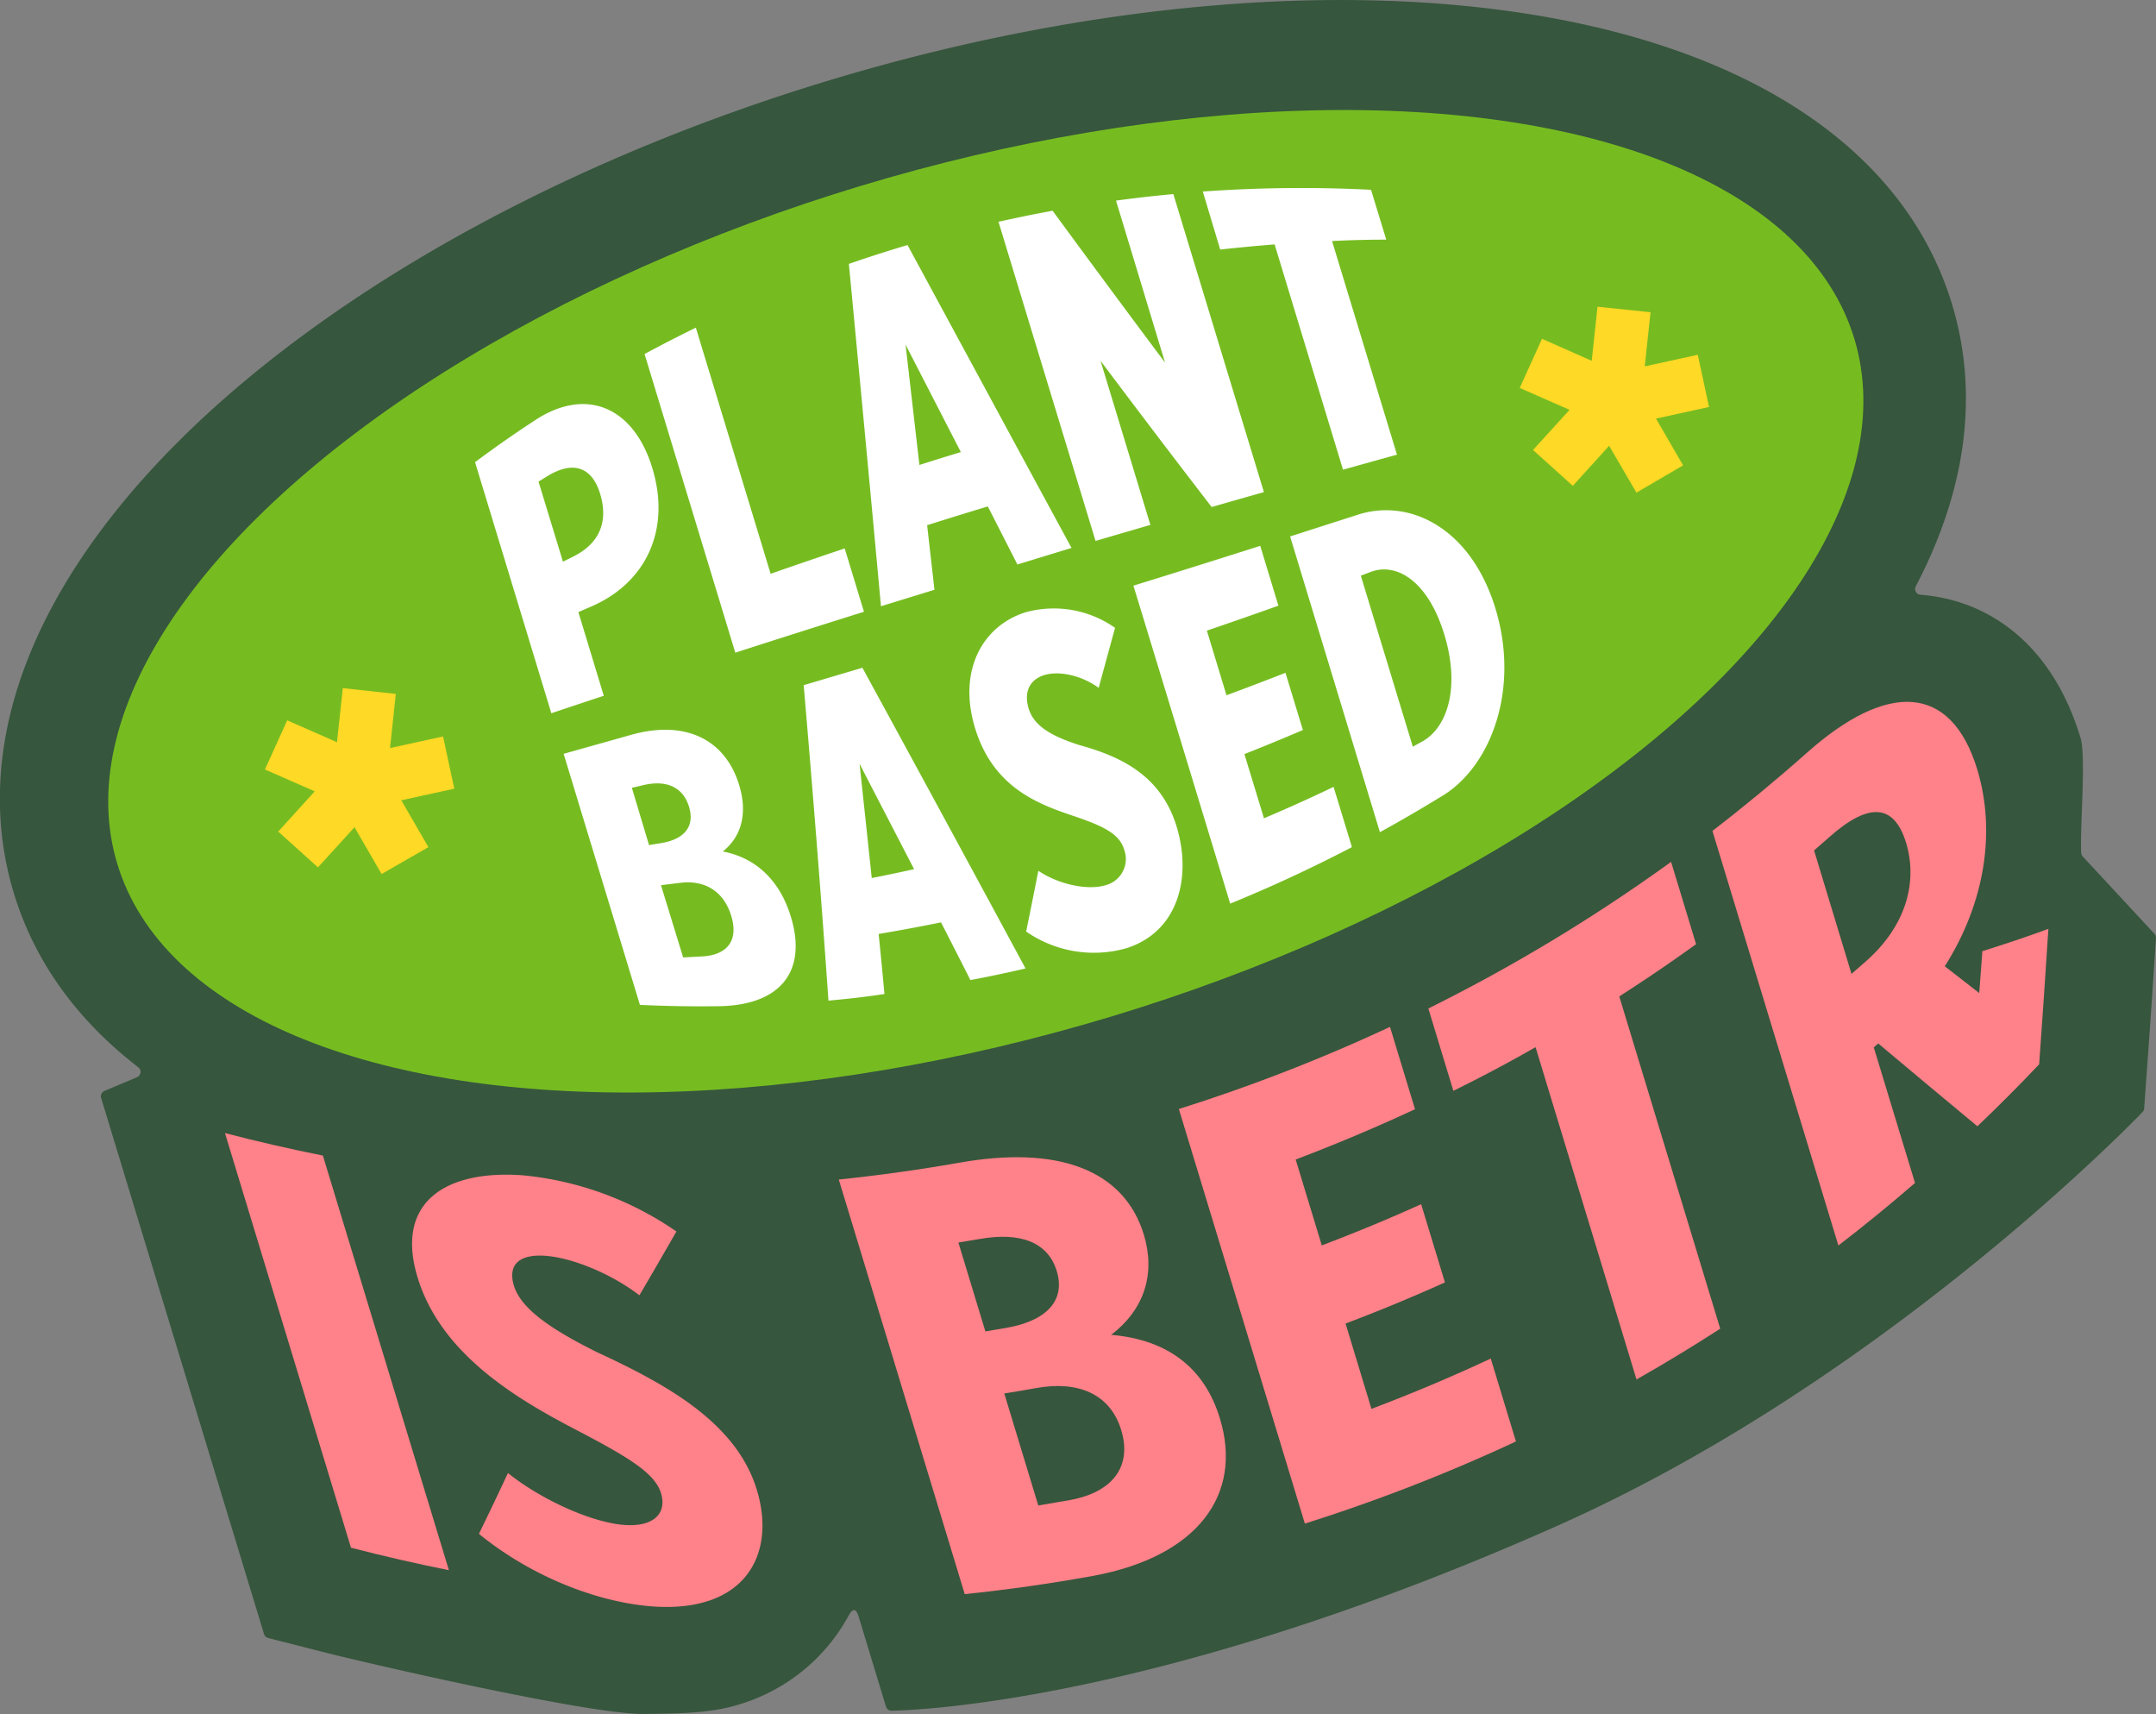
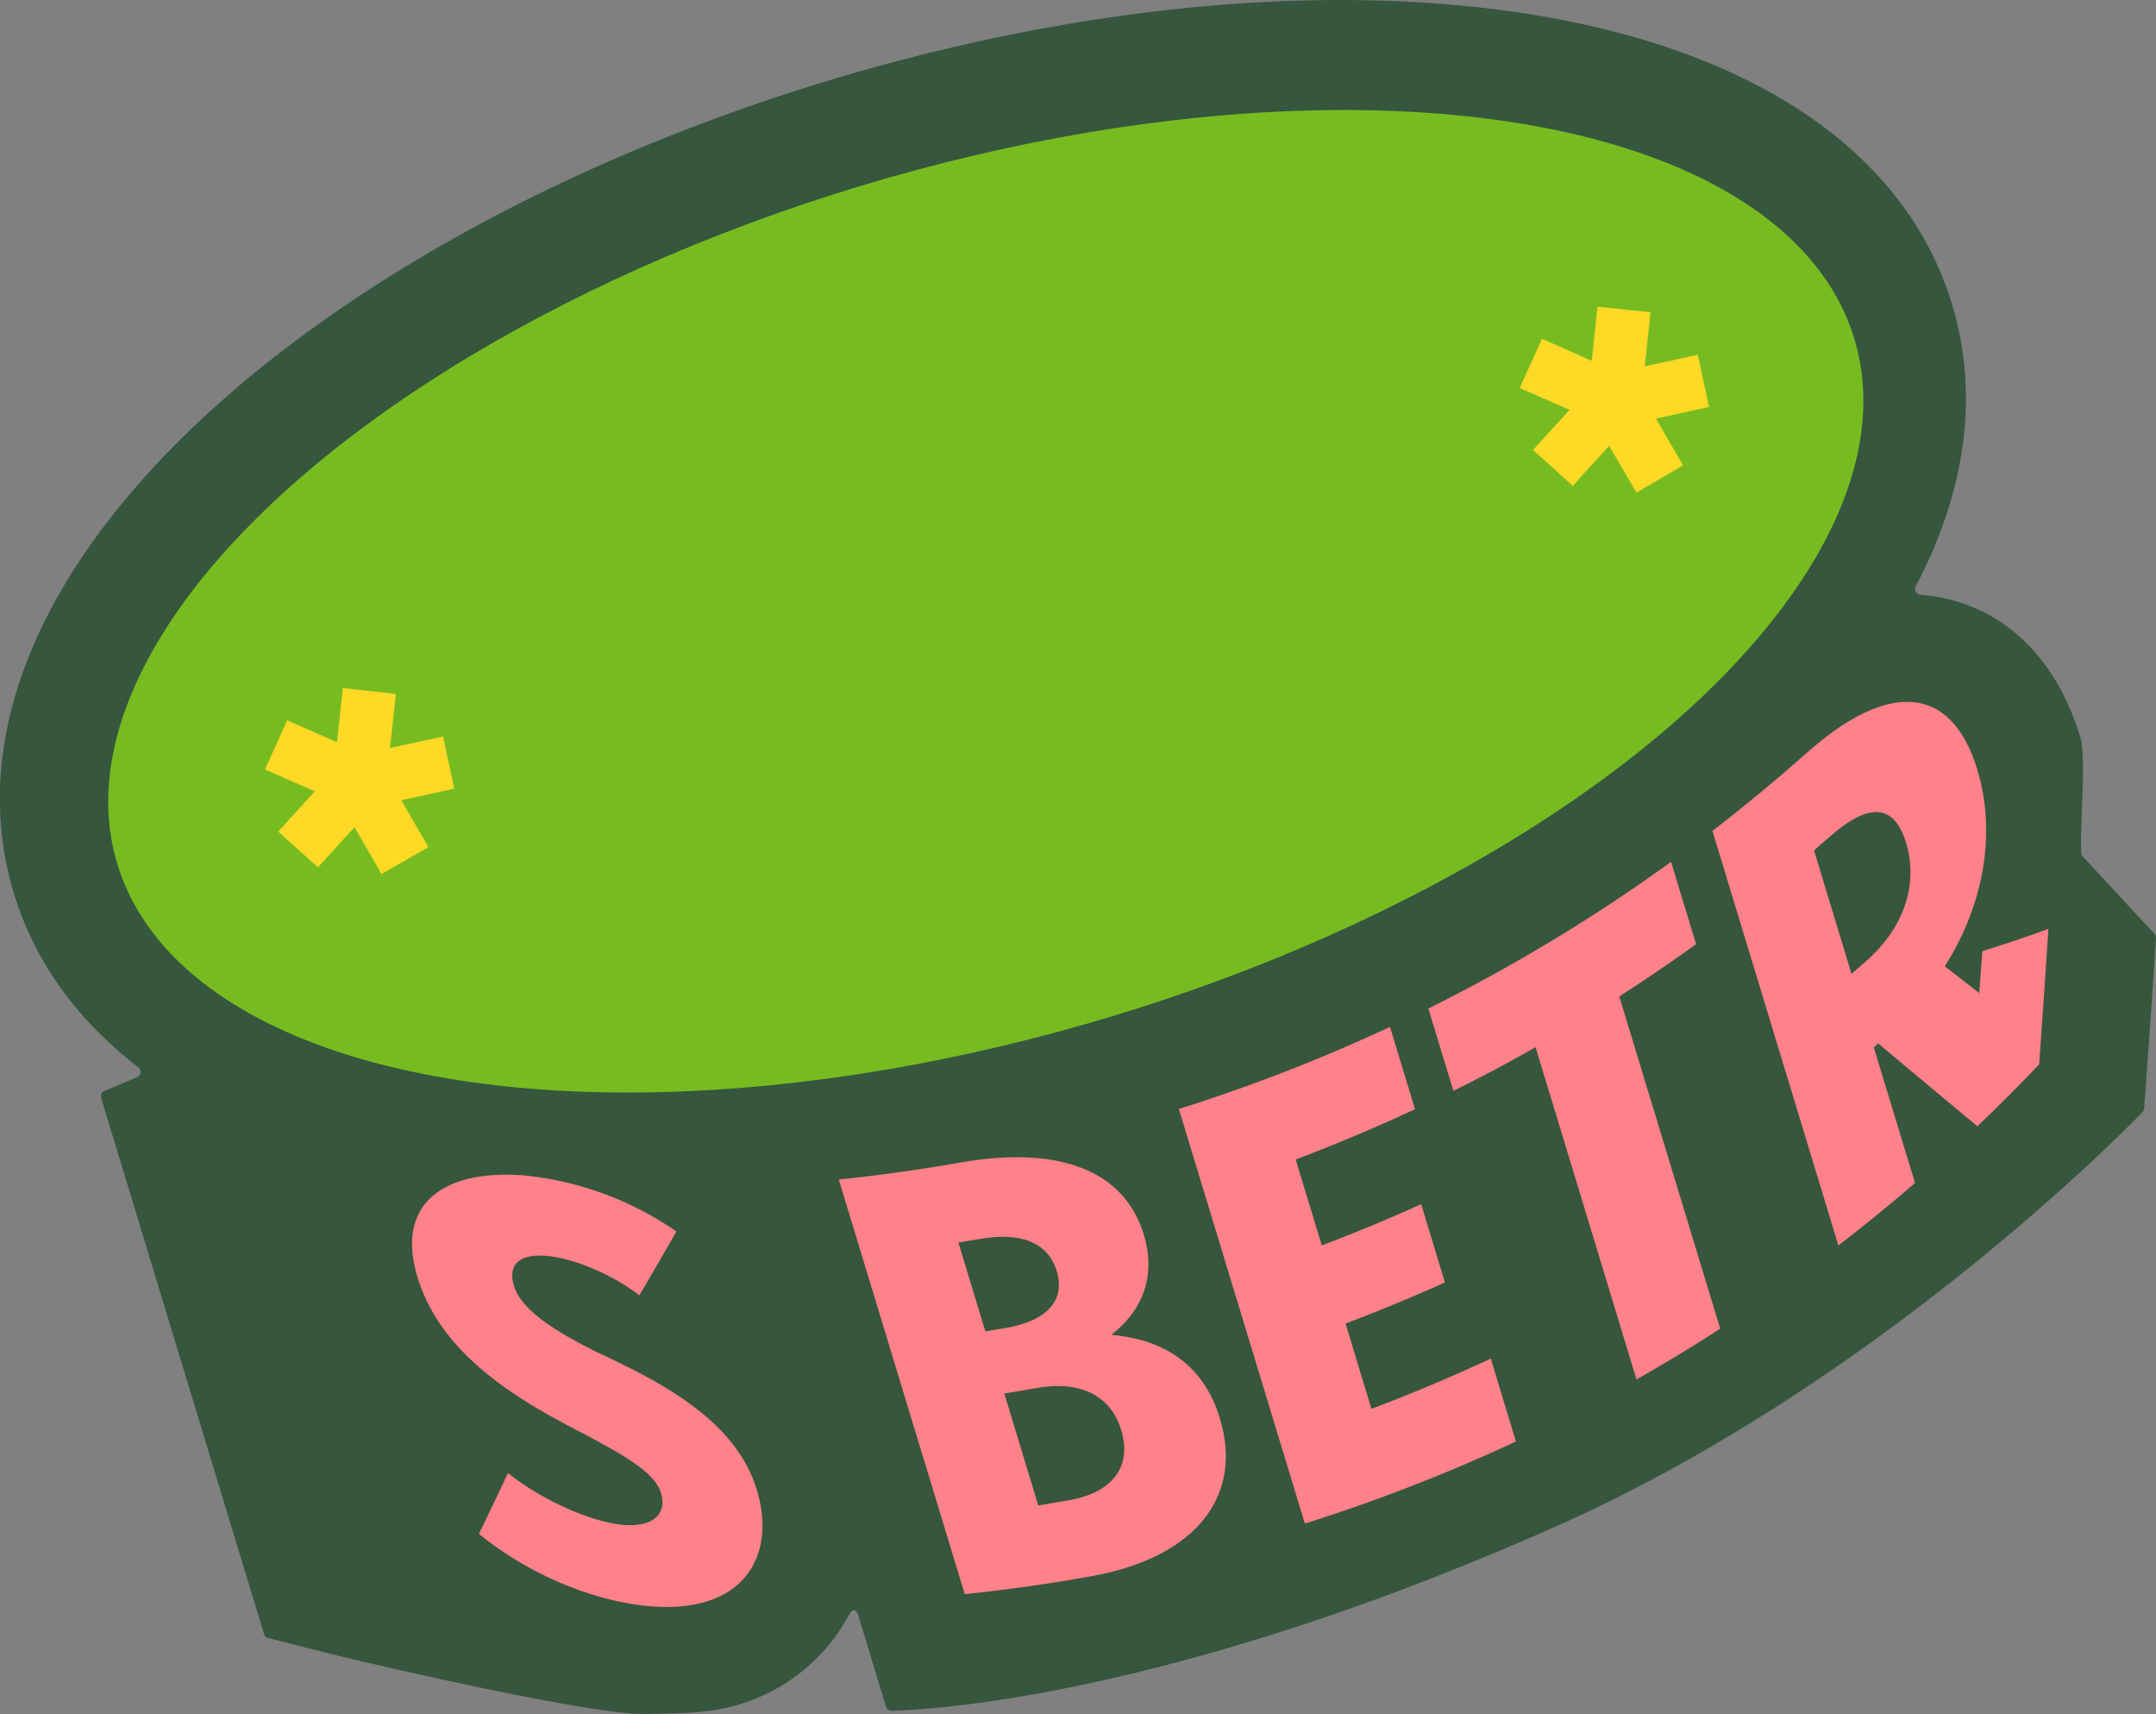
<svg xmlns="http://www.w3.org/2000/svg" width="371.65" height="295.39" viewBox="0 0 371.65 295.39">
  <rect x="0" y="0" width="371.65" height="295.39" fill="#808080" stroke="none" />
  <path d="M362.65,149.88a.93.93,0,0,1-.27-.61c-.26-3.94.87-16.57-.12-19.84-5-16.49-16.14-23.77-27.56-24.66a1,1,0,0,1-.83-1.48c8.68-16.56,10.93-33.13,6.23-48.62-8-26.29-34.29-44.1-74.05-50.15C231.08-.79,188.44,3.39,146,16.29s-80.22,33.16-106.32,57C10,100.46-1.95,129.89,6,156.18c3.58,11.81,10.9,21.87,21.43,30a1,1,0,0,1-.21,1.74l-5.57,2.35a1,1,0,0,0-.59,1.24l28.07,92.36a1,1,0,0,0,.72.69L59.43,287c5.93,1.54,45.65,10.78,55.19,10.65,5.87-.07,11.29-.09,16.17-1.57h0a31.87,31.87,0,0,0,19.11-15.37c.38-.72,1.15-1.77,1.72.12l4.72,15.54a1,1,0,0,0,1,.72c6.09-.13,47.84-2.11,114.75-31.88,54.68-24.33,97.21-67.52,100.86-71.29a1,1,0,0,0,.28-.63l.45-6.26c.56-7.68,1.09-15.44,1.58-23.08a1,1,0,0,0-.27-.76Z" transform="translate(-3.62 -2.27)" fill="#36563d" />
-   <path d="M64.12,269,42.4,197.54q8.41,2.19,16.88,3.88L81,272.87Q72.53,271.18,64.12,269Z" transform="translate(-3.62 -2.27)" fill="#ff8189" />
  <path d="M86.18,266.61q2.52-5.17,5-10.48c5.82,4.66,14.48,8.52,20,8.94,5,.4,7.46-1.9,6.38-5.47s-5.94-6.38-15.16-11.19c-10-5.25-22.83-12.91-26.8-26s5-18.59,18.26-17.58a55.87,55.87,0,0,1,26.36,9.67q-3.19,5.58-6.38,11c-5.07-3.88-11.71-6.45-16.1-6.8s-6.68,1.36-5.53,5.14,5.9,7.29,14.32,11.46c11.66,5.41,24,12,27.55,23.72,3.38,11.05-1.9,21.3-18.09,20.09C106.23,278.35,94.93,273.76,86.18,266.61Z" transform="translate(-3.62 -2.27)" fill="#ff8189" />
  <path d="M169.92,277l-21.71-71.45q10.35-1.08,20.59-2.87c17.18-3.09,28.59,1.17,32,12.38,2,6.62.19,12.81-5.64,17.25,10.11.88,16.2,6,18.75,14.42,4,13.09-3.81,23.79-21.84,27.12Q181.06,275.85,169.92,277Zm3.56-45.28,3.62-.61c7.22-1.27,10.17-4.91,8.68-9.79s-6.11-6.8-13.33-5.52l-3.62.61Zm9.12,30q2.75-.45,5.48-.94c7.32-1.34,10.73-5.76,8.81-12.07s-7.57-8.52-14.67-7.22c-1.83.33-3.65.64-5.48.93Z" transform="translate(-3.62 -2.27)" fill="#ff8189" />
  <path d="M228.55,264.84l-21.72-71.45a297.86,297.86,0,0,0,36.4-14.15l4.31,14.19q-10.12,4.71-20.57,8.67l4.5,14.8q8.67-3.28,17.13-7.1l4.1,13.48q-8.46,3.81-17.13,7.09l4.46,14.7q10.44-3.94,20.57-8.67l4.34,14.29A298.35,298.35,0,0,1,228.55,264.84Z" transform="translate(-3.62 -2.27)" fill="#ff8189" />
  <path d="M285.72,240l-17.4-57.26q-7,4-14.17,7.52-2.16-7.1-4.31-14.19a295.77,295.77,0,0,0,41.84-25.27q2.16,7.09,4.31,14.19-6.51,4.69-13.24,9l17.4,57.26Q293.06,235.84,285.72,240Z" transform="translate(-3.62 -2.27)" fill="#ff8189" />
  <path d="M345.34,166.19q5.79-1.8,11.38-3.84-.75,11.73-1.59,23.34-5.2,5.49-10.65,10.68-8.44-7-17.09-14.27l-.77.67,7.11,23.37q-6.47,5.6-13.21,10.78l-21.71-71.45q8.29-6.39,16.19-13.39c13.89-12.39,24.92-12.07,29.46,2.79,3.27,10.8,1.27,23.11-5.6,33.93l5.94,4.61Zm-22.56,3.92,2.64-2.31c6.61-5.88,8.86-13.36,6.77-20.28-2.06-6.76-6.44-7-13.22-1l-2.64,2.31Z" transform="translate(-3.62 -2.27)" fill="#ff8189" />
  <ellipse cx="173.07" cy="105.43" rx="155.96" ry="74.55" transform="matrix(0.96, -0.29, 0.29, 0.96, -26.79, 52.6)" fill="#76bc21" />
-   <path d="M98.66,125.19,85.51,81.92q4.9-3.66,10-7c9-6.15,17.33-2.59,20.55,8,3.3,10.82-1.21,20-10.81,24l-1.93.84,4.38,14.42Q103.14,123.68,98.66,125.19Zm2-26.12,1.67-.83c4.5-2.19,6.25-5.92,4.74-10.87-1.39-4.59-4.62-5.74-9-3.1l-1.62,1Zm29.71,15.68L114.73,63.28q4.38-2.36,8.84-4.54l12.89,42.42q6.36-2.23,12.77-4.37l3.32,10.91Q141.39,111.2,130.37,114.75Zm25.11-8c-1.78-19.44-3.65-39.19-5.53-59,3.34-1.16,6.72-2.24,10.11-3.25,9.43,17.42,18.88,34.9,28.27,52.2L179,99.55l-5.1-10q-5.24,1.58-10.46,3.23c.42,3.71.84,7.43,1.26,11.13Zm6.63-24.35q3.57-1.14,7.14-2.22l-9.53-18.52Q160.92,72.07,162.11,82.43Zm30.36,13.09-16.73-55c3.1-.69,6.21-1.33,9.33-1.9,6.51,8.88,13,17.64,19.38,26.17L196,36.84c3.29-.44,6.58-.82,9.88-1.12l15.61,51.36c-3,.85-6,1.7-9,2.57-6.31-8.17-12.71-16.61-19.16-25.2l8.59,28.28Zm42.65-12.3-11.78-38.8c-3.13.25-6.26.54-9.38.89l-3-10a237.46,237.46,0,0,1,29-.3l2.62,8.59q-4.68,0-9.34.24l11.19,36.82Q239.78,81.91,235.12,83.22ZM113.93,175.45l-13.15-43.27q5.64-1.58,11.35-3.19c9.58-2.79,16.52.69,18.91,8.59,1.43,4.68.52,8.79-2.83,11.43,6,1.15,9.93,5.29,11.74,11.25,2.86,9.38-1.76,15.36-12.7,15.42Q120.6,175.76,113.93,175.45Zm1.57-27.54,2.08-.34c4.17-.69,5.82-3,4.81-6.28s-3.76-4.67-7.85-3.72l-2,.47Zm5.88,19.36,3.26-.17c4.38-.24,6.36-2.77,5-7.09s-4.74-6.14-8.89-5.58l-3.19.39Zm25.05,7.45c-1.21-17.39-2.66-35.6-4.27-54.37l10.12-3c9.28,17,18.68,34.33,28.12,51.82q-4.72,1.11-9.5,2-2.53-5-5.07-9.94-5.36,1.09-10.75,2,.53,5.19,1,10.34C152.9,174.07,149.67,174.42,146.43,174.72Zm7.46-21.13q3.66-.72,7.3-1.53l-9.4-18.16Q152.86,143.85,153.89,153.59Zm26.62,9.22c.71-3.46,1.4-6.95,2.1-10.47,3.53,2.38,8.58,3.43,11.64,2.47a4.66,4.66,0,0,0,3.14-6.15c-.85-2.78-3.71-4.09-9.13-5.91-5.9-2-13.49-4.91-16.56-15s1.45-17.78,8.85-20a18.34,18.34,0,0,1,15.28,2.72q-1.41,5.16-2.82,10.34c-3.07-2.23-6.92-2.95-9.37-2.2s-3.59,2.83-2.7,5.77,3.76,4.69,8.69,6.28c6.82,1.89,14.07,5,16.82,14.08,2.59,8.53.42,18-8.58,20.92A20.46,20.46,0,0,1,180.51,162.81ZM215.68,158Q207.37,130.59,199,103.2q11-3.4,21.86-6.86,1.57,5.16,3.13,10.31c-4.08,1.46-8.2,2.89-12.33,4.3l3.38,11.14q5.11-1.89,10.17-3.87l3,9.86q-5,2.14-10.08,4.15l3.37,11.06q6.06-2.56,12-5.41,1.59,5.19,3.16,10.38Q226.41,153.62,215.68,158Zm25.82-12.28q-7.74-25.47-15.49-51l12-3.85c8.94-2.66,19.25,2.63,23.4,16.29s-.59,26.71-8.73,32Q247.16,142.57,241.5,145.68Zm5.65-14.76,1.72-.95c4.16-2.36,6.53-9.12,3.73-18.36S244.39,99.2,240,100.8l-1.8.68Q242.67,116.2,247.15,130.92Z" transform="translate(-3.62 -2.27)" fill="#fff" />
  <path d="M285.71,87.17,281,79.1,274.74,86l-6.86-6.18,6.3-6.92-8.59-3.77,3.84-8.47L278,64.45l1-9.32,9.14.95-1,9.33,9.14-2,1.94,9-9.14,2,4.67,8.06Z" transform="translate(-3.62 -2.27)" fill="#fed925" />
  <path d="M69.4,152.9l-4.67-8.07-6.3,6.92-6.85-6.17,6.29-6.93-8.58-3.77,3.84-8.47,8.58,3.77,1-9.32,9.14,1-1,9.33,9.14-2,1.94,9-9.14,2,4.68,8.07Z" transform="translate(-3.62 -2.27)" fill="#fed925" />
</svg>